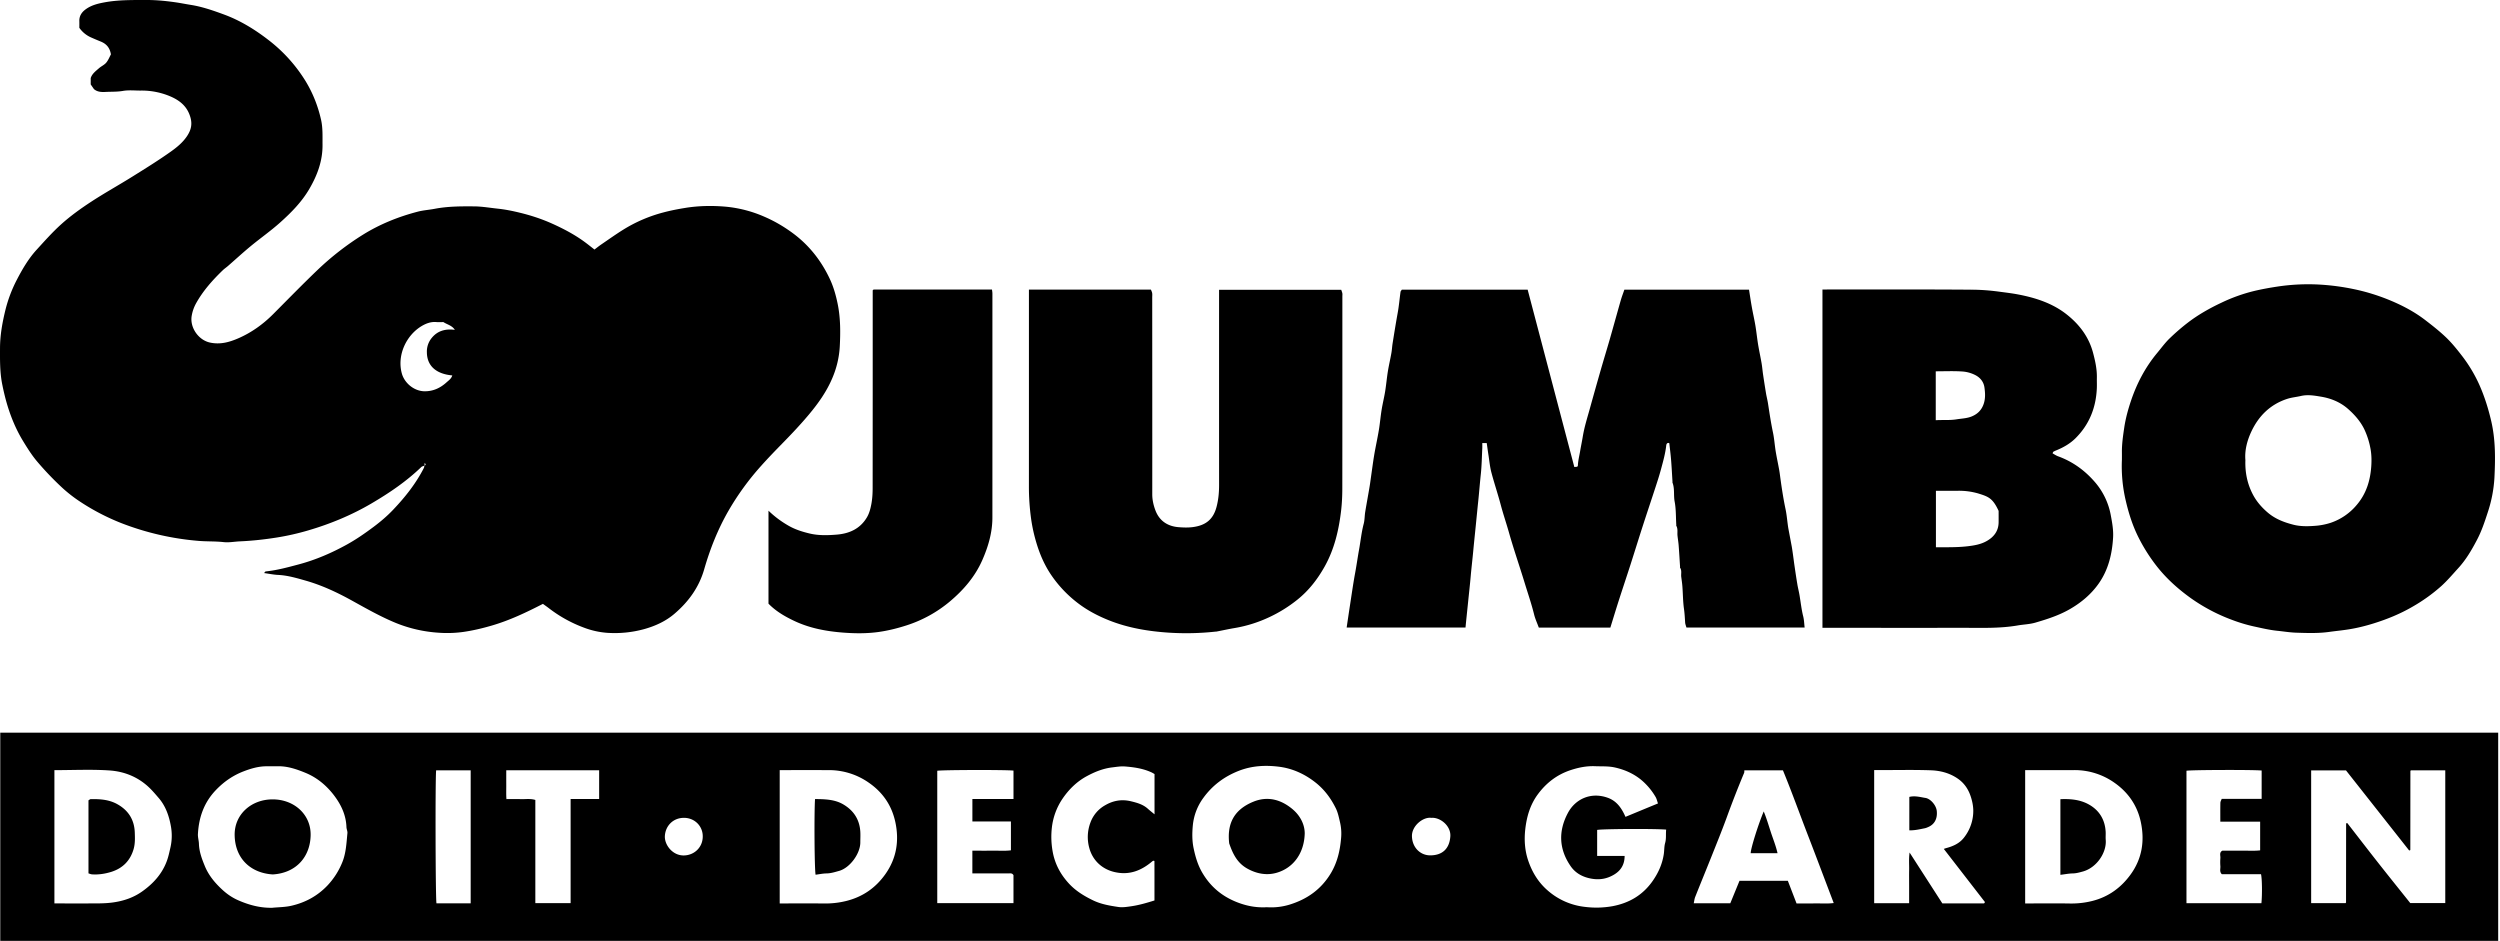
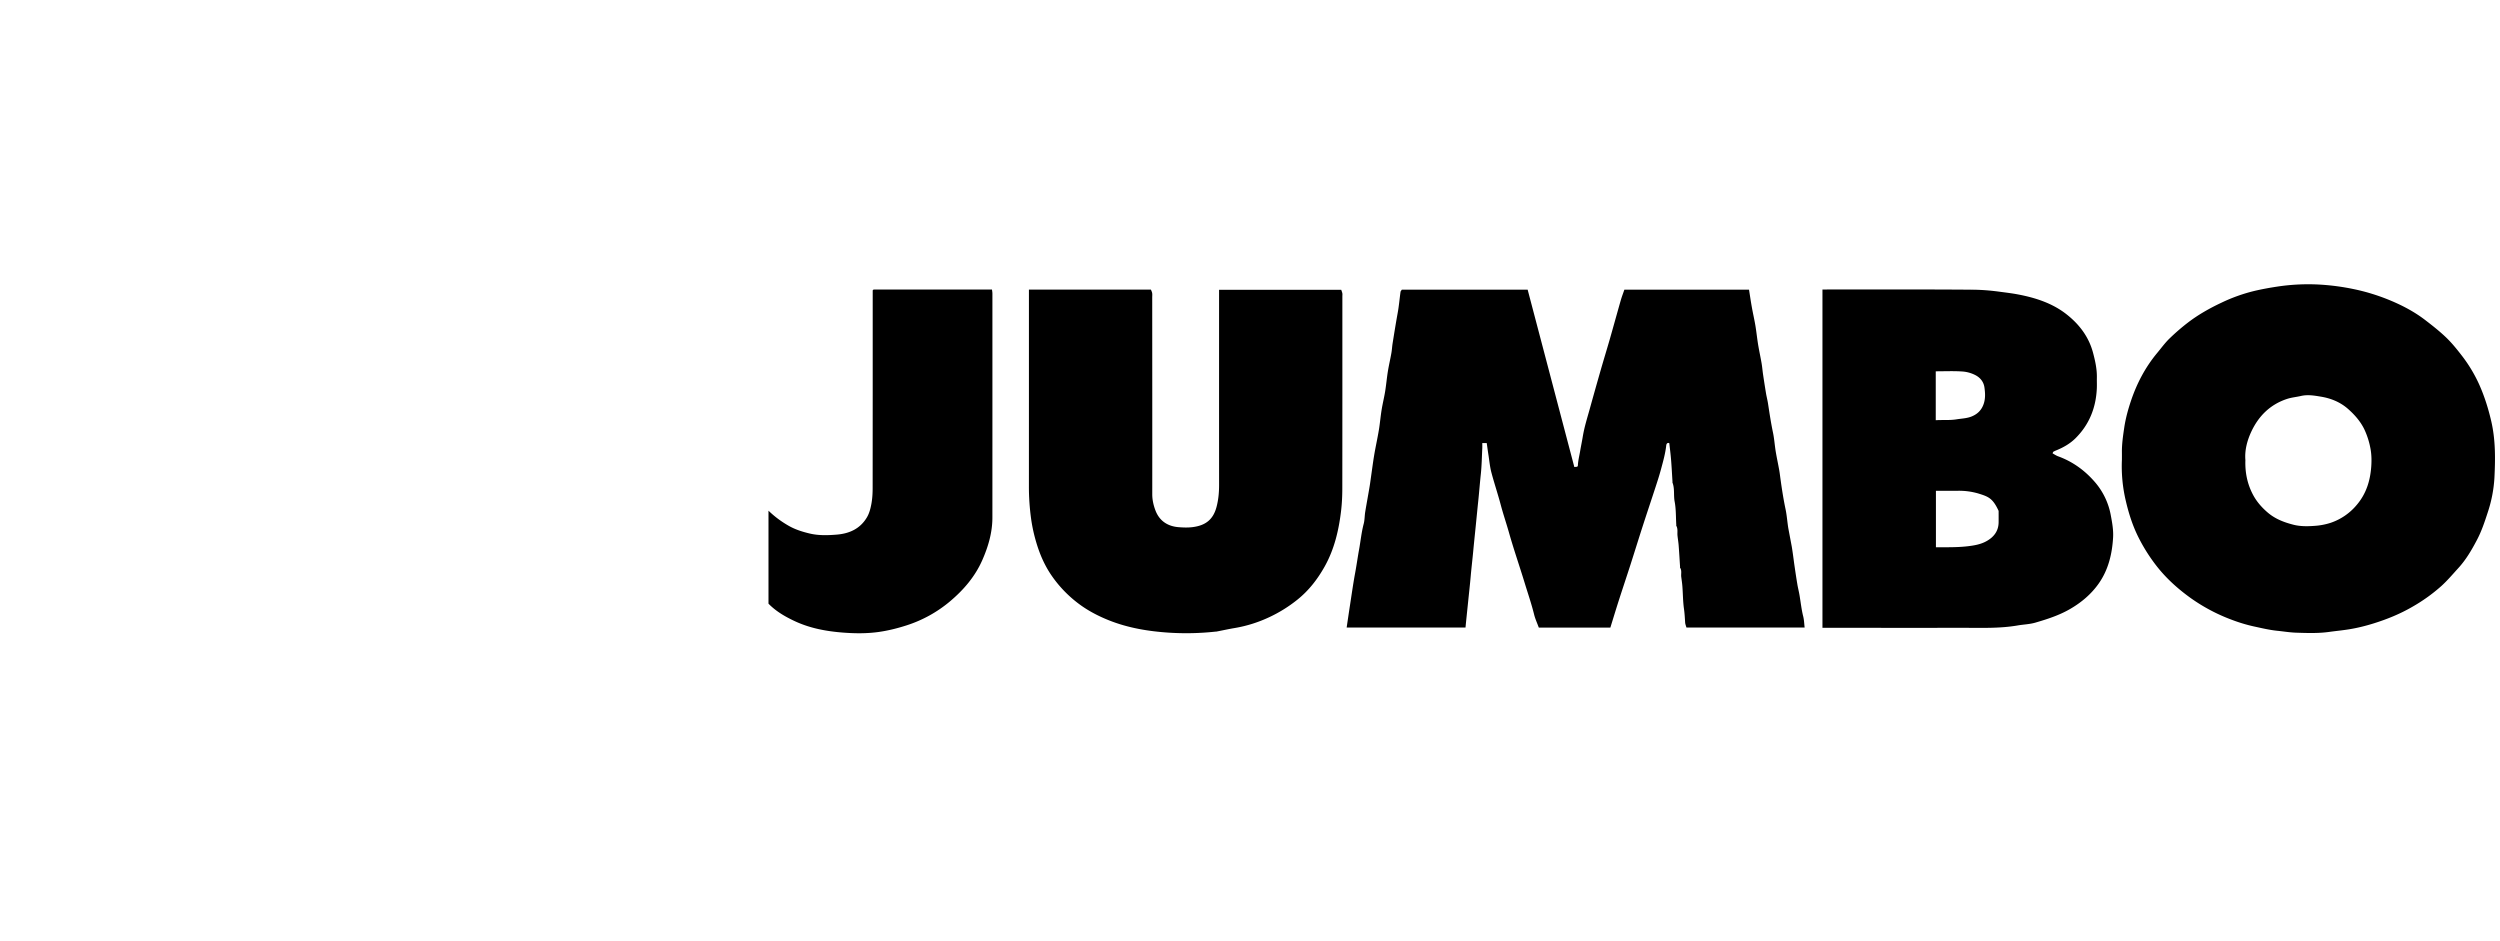
<svg xmlns="http://www.w3.org/2000/svg" width="170" height="64" viewBox="0 0 170 64">
  <g fill="none" fill-rule="evenodd">
-     <path d="M169.877 49.822v14.156H.018V49.822h169.859zM18.872 52.105c-.27.006-.542-.004-.813.003-.52.012-1.011.158-1.491.342-.73.28-1.353.712-1.896 1.283-.802.84-1.152 1.85-1.213 2.98-.012.22.061.442.068.664.017.539.2 1.027.402 1.517.263.64.692 1.149 1.192 1.61.322.298.68.541 1.078.715.734.322 1.496.526 2.312.51.434-.043.878-.04 1.299-.137.941-.215 1.764-.655 2.444-1.365a5.037 5.037 0 001.015-1.575c.264-.635.289-1.325.356-2 .013-.133-.062-.27-.066-.407-.028-.843-.384-1.568-.882-2.208-.505-.648-1.14-1.173-1.913-1.488-.604-.247-1.223-.46-1.892-.444zm89.588-.003c-.567-.022-1.11.086-1.646.262-.923.303-1.651.857-2.231 1.635-.534.716-.768 1.535-.865 2.394-.079.7-.035 1.416.187 2.088.26.783.668 1.48 1.308 2.045a4.606 4.606 0 002.588 1.145 6.199 6.199 0 001.863-.053c1.143-.218 2.06-.767 2.722-1.72.383-.55.654-1.15.753-1.828.036-.25.023-.512.09-.747.088-.311.036-.609.07-.91-.84-.07-4.422-.047-4.693.023v1.767h1.868c0 .578-.25.989-.711 1.266-.479.288-.98.382-1.556.278-.597-.108-1.076-.376-1.4-.844-.802-1.157-.85-2.39-.187-3.628.504-.943 1.564-1.44 2.71-1.026.61.22.944.707 1.203 1.297.724-.3 1.449-.6 2.21-.913-.059-.163-.088-.316-.163-.441a4.393 4.393 0 00-1.012-1.189c-.516-.412-1.108-.67-1.757-.815-.45-.1-.9-.068-1.35-.086zm-24.237.32c-.985.39-1.782.989-2.398 1.838a3.758 3.758 0 00-.71 1.838c-.052.528-.06 1.067.055 1.604.125.587.288 1.14.6 1.666.606 1.024 1.474 1.69 2.586 2.07.576.197 1.165.29 1.79.253a4.282 4.282 0 001.524-.17c1.205-.368 2.166-1.037 2.827-2.14.442-.74.623-1.535.696-2.368a3.394 3.394 0 00-.07-1.092c-.077-.323-.139-.651-.284-.949-.336-.684-.775-1.28-1.388-1.764-.742-.585-1.58-.96-2.489-1.072-.915-.113-1.841-.069-2.74.287zm-8.573-.242c-.636.073-1.21.309-1.754.603-.672.364-1.211.893-1.645 1.53a4.371 4.371 0 00-.724 1.966 5.565 5.565 0 00.05 1.603c.148.857.533 1.572 1.109 2.198.46.501 1.032.848 1.642 1.144.546.264 1.132.363 1.717.45.284.043.582-.005.879-.048.552-.08 1.075-.237 1.58-.394v-1.789l-.002-.882c0-.01-.017-.019-.035-.037-.033.013-.077.018-.106.042-.736.626-1.544.959-2.539.74-.871-.19-1.505-.786-1.74-1.608a2.781 2.781 0 01.07-1.77 2.21 2.21 0 01.986-1.164c.54-.318 1.122-.432 1.764-.278.429.103.83.216 1.161.518.134.121.279.232.445.37v-2.738c-.064-.036-.133-.08-.206-.115-.576-.264-1.193-.354-1.816-.402-.278-.021-.557.029-.836.061zm45.59.203h-2.623c-.006.07.003.13-.018.177a67.543 67.543 0 00-1.202 3.083c-.334.905-.698 1.8-1.055 2.696-.353.884-.716 1.764-1.067 2.65-.053.131-.066.278-.1.431h2.486l.625-1.526h3.287l.592 1.54c.423 0 .837.005 1.25-.002.42-.007.843.03 1.278-.025-.584-1.534-1.15-3.044-1.73-4.547-.581-1.501-1.123-3.018-1.723-4.477zm19.801-.016h-3.33v9.067h.218c.94 0 1.882-.012 2.823.004a5.805 5.805 0 001.539-.177c1.091-.277 1.95-.907 2.6-1.809.772-1.07.956-2.277.685-3.55-.238-1.124-.854-2.018-1.794-2.676a4.679 4.679 0 00-2.74-.859zm-87.377 0h-.644v9.067c1.044 0 2.043-.007 3.042.003.494.005.975-.048 1.456-.165 1.135-.276 2.024-.891 2.694-1.84.755-1.073.94-2.259.674-3.516-.241-1.137-.851-2.039-1.82-2.702a4.708 4.708 0 00-2.705-.846c-.9-.003-1.798-.001-2.697-.001zM3.7 52.37v9.063c1.004 0 1.987.004 2.969-.002.336-.003.67-.017 1.008-.064.733-.101 1.406-.331 2.002-.756.744-.53 1.342-1.183 1.666-2.062.112-.303.173-.61.245-.92a3.61 3.61 0 00.033-1.434c-.122-.691-.35-1.37-.826-1.925-.184-.214-.367-.43-.565-.63-.77-.777-1.74-1.181-2.797-1.25-1.233-.082-2.476-.02-3.735-.02zm124.07-.004h-.326v9.05h2.377v-1.162c0-.37-.006-.741.001-1.112.007-.37-.03-.743.03-1.17l2.227 3.458 2.828-.001c.011 0 .025-.014.034-.024.009-.01.012-.022.034-.067l-2.797-3.613c.084-.029.122-.043.16-.054.468-.123.908-.32 1.207-.706a2.926 2.926 0 00.637-1.9 2.877 2.877 0 00-.08-.577c-.147-.625-.419-1.16-.978-1.545-.565-.388-1.195-.542-1.845-.564-1.169-.04-2.34-.012-3.51-.013zm-95.764.016h-2.349c-.064.727-.043 8.727.023 9.043h2.326v-9.043zm116.674.029v9.006h5.097c.059-.591.046-1.653-.027-1.97h-2.664c-.175-.172-.088-.367-.1-.542a3.524 3.524 0 010-.556c.014-.17-.093-.38.135-.503.421 0 .849.005 1.276-.001.435-.007.873.029 1.293-.021v-1.952h-2.708c0-.458-.005-.87.004-1.282.002-.087.057-.172.09-.268h2.716v-1.927c-.672-.059-4.808-.043-5.112.016zm17.599-.027h-2.345c-.015.03-.027.041-.027.053l-.005 5.344c0 .013-.01.028-.019.038-.005.005-.019.003-.064.008l-4.291-5.44h-2.369v9.028h2.342c.017-.03.03-.041.03-.053l.005-5.344c0-.012.011-.027.02-.036.007-.006.02-.005.06-.013.705.907 1.413 1.829 2.133 2.743.72.915 1.451 1.822 2.15 2.698h2.38v-9.026zm-102.545.029v8.999h5.183v-1.901c-.09-.15-.212-.12-.323-.12h-2.473v-1.545c.455 0 .894.006 1.333-.001.435-.007.872.031 1.289-.023v-1.96h-2.62v-1.528h2.795v-1.933c-.546-.062-4.897-.049-5.184.012zm-22.992-.033h-6.316c0 .338-.002.662 0 .987.003.322-.013.646.012.972.351 0 .665-.008.977.002.319.011.645-.049.988.055v7.016h2.399V54.33h1.94v-1.948zm101.276 2.311c.723.395 1.119 1.032 1.167 1.866.01.184-.01.37.005.554.07.865-.614 1.89-1.55 2.15-.228.063-.45.128-.693.132-.263.004-.525.057-.84.096v-5.144c.674-.03 1.328.028 1.911.346zm-86.595-.354c.688.005 1.35.022 1.934.37.678.404 1.08.997 1.142 1.804.02.26.003.516.003.774 0 .763-.71 1.733-1.446 1.937-.284.078-.555.167-.855.171-.248.004-.496.057-.74.088-.077-.359-.102-4.19-.038-5.144zm-47.464.337c.763.417 1.174 1.06 1.206 1.927.013.377.03.755-.078 1.133-.228.793-.743 1.307-1.509 1.55-.422.133-.87.204-1.323.173-.077-.005-.153-.042-.238-.067v-4.967c.058-.032.105-.08.153-.082.619-.01 1.23.027 1.79.333zm10.594-.316c1.464.007 2.587 1.038 2.571 2.415-.016 1.452-.948 2.59-2.576 2.689-1.493-.094-2.565-1.069-2.591-2.672-.023-1.418 1.144-2.44 2.596-2.432zm69.363.687c.53.452.807 1.059.806 1.631-.036 1.32-.748 2.334-1.905 2.672-.695.203-1.385.059-1.997-.282-.696-.387-.993-1.02-1.233-1.713-.147-1.272.26-2.274 1.65-2.839.985-.4 1.898-.134 2.679.53zm-41.411.569c-.74 0-1.264.556-1.294 1.25-.024.59.524 1.318 1.29 1.307.703-.01 1.271-.539 1.286-1.258.025-.704-.522-1.299-1.282-1.3zm49.508 1.251c.019.78.582 1.307 1.257 1.3.844-.007 1.296-.482 1.353-1.287.052-.73-.706-1.319-1.292-1.263-.546-.083-1.334.533-1.318 1.25zm23.921-1.687c.195.474.329.939.48 1.4.151.464.34.917.459 1.44h-1.825c0-.324.522-1.98.886-2.84zm10.993-.92c.359.058.734.507.774.887.058.564-.187.915-.551 1.08-.088.04-.178.08-.271.098-.338.067-.674.151-1.045.139V54.19c.38-.094.738.012 1.093.069zM30.15 21.902c-.148 0-.32.011-.489-.002-.366-.03-.696.097-.992.274-1.031.616-1.685 1.966-1.346 3.215.18.667.838 1.202 1.527 1.217.587.012 1.086-.217 1.512-.604.148-.133.33-.252.393-.474-1.118-.101-1.722-.665-1.727-1.578a1.45 1.45 0 01.327-.967c.406-.5.939-.633 1.576-.554-.204-.306-.517-.355-.781-.527m-1.287 9.759c-.073.032-.163.047-.217.099-1.016.98-2.172 1.761-3.385 2.474-1.358.797-2.8 1.392-4.304 1.834-.701.206-1.418.37-2.146.485-.834.132-1.665.223-2.508.26-.363.017-.732.091-1.093.051-.565-.063-1.131-.036-1.694-.083a18.68 18.68 0 01-5.288-1.218 15.148 15.148 0 01-2.762-1.437 9.651 9.651 0 01-1.353-1.07 20.796 20.796 0 01-1.583-1.668c-.359-.424-.66-.901-.95-1.377-.53-.866-.904-1.802-1.173-2.78a16.842 16.842 0 01-.246-1.05c-.174-.838-.163-1.68-.16-2.527.005-.87.159-1.722.364-2.562.175-.712.435-1.4.771-2.05.379-.731.795-1.447 1.354-2.059.537-.587 1.067-1.185 1.655-1.717.654-.59 1.372-1.103 2.114-1.586.9-.585 1.838-1.104 2.746-1.672.886-.553 1.776-1.104 2.626-1.709.407-.29.805-.616 1.093-1.052.261-.397.361-.783.226-1.26-.2-.71-.667-1.12-1.313-1.409a4.96 4.96 0 00-2.073-.419c-.4.002-.808-.045-1.196.022-.397.069-.788.05-1.181.07-.285.015-.567.007-.8-.194l-.219-.317v-.43c.092-.293.337-.473.558-.667.157-.138.365-.226.496-.381.146-.175.231-.401.321-.565-.078-.469-.325-.727-.704-.877a19.06 19.06 0 01-.61-.258 1.92 1.92 0 01-.834-.67c0-.134.004-.29 0-.446-.013-.353.153-.608.427-.81.38-.279.815-.389 1.273-.474.967-.18 1.94-.16 2.914-.162.648 0 1.289.066 1.93.157.346.05.686.12 1.028.174.785.124 1.528.384 2.265.655 1.092.402 2.079 1.006 2.995 1.712a10.387 10.387 0 012.547 2.81c.5.817.85 1.708 1.06 2.646.124.556.093 1.124.098 1.69.01 1.09-.35 2.064-.894 2.997-.52.895-1.236 1.616-1.993 2.294-.637.57-1.343 1.063-2.003 1.609-.523.432-1.022.892-1.534 1.338-.116.102-.246.187-.357.294-.702.677-1.349 1.402-1.823 2.258a2.67 2.67 0 00-.295.857c-.126.793.467 1.63 1.233 1.8.704.158 1.333-.023 1.941-.287.893-.388 1.679-.952 2.369-1.644.987-.99 1.963-1.992 2.972-2.96a19.056 19.056 0 013.154-2.454c1.147-.71 2.394-1.21 3.699-1.551.375-.099.769-.122 1.151-.195.893-.172 1.796-.174 2.7-.166.534.005 1.059.098 1.587.154.516.054 1.018.156 1.517.278.75.183 1.484.422 2.193.742.763.344 1.498.73 2.175 1.221.227.165.445.342.7.54.145-.11.294-.23.453-.34.507-.345 1.006-.703 1.528-1.026a9.928 9.928 0 012.7-1.156c.497-.132 1-.23 1.502-.311.898-.145 1.814-.16 2.717-.084a8.487 8.487 0 012.604.664c.722.307 1.393.7 2.017 1.165 1.09.813 1.907 1.86 2.483 3.088.253.539.413 1.108.533 1.695.198.967.194 1.94.143 2.912a6.352 6.352 0 01-.505 2.132c-.383.908-.943 1.701-1.573 2.456-.61.73-1.264 1.417-1.93 2.095-.456.466-.909.938-1.344 1.425a18.133 18.133 0 00-2.216 3.05c-.722 1.256-1.252 2.592-1.649 3.973-.356 1.24-1.07 2.212-2.02 3.026-.594.51-1.307.836-2.065 1.047a7.564 7.564 0 01-2.504.253 5.63 5.63 0 01-1.617-.364 9.054 9.054 0 01-2.36-1.313c-.132-.102-.27-.196-.403-.293-1.13.582-2.266 1.123-3.48 1.476-.639.186-1.281.34-1.945.434a7.953 7.953 0 01-1.694.05 9.3 9.3 0 01-2.864-.655c-1.044-.427-2.018-.984-3.002-1.528-1.005-.556-2.05-1.046-3.157-1.36-.61-.174-1.227-.356-1.873-.386-.304-.014-.606-.08-.946-.126.048-.05.078-.108.114-.111.762-.078 1.497-.28 2.234-.476 1.158-.308 2.249-.78 3.29-1.356.633-.349 1.232-.767 1.812-1.2.474-.354.93-.743 1.336-1.172.812-.855 1.543-1.776 2.082-2.835.024-.047.024-.106.035-.16.1-.026.107-.076.019-.183l-.016.186" fill="currentColor" />
    <path d="M67.455 19.686c.01.09.029.183.029.276 0 5.077.001 10.153-.001 15.229 0 1.017-.28 1.972-.686 2.896-.493 1.121-1.274 2.028-2.194 2.803a8.721 8.721 0 01-2.976 1.641c-.608.195-1.22.348-1.856.44-.81.115-1.62.108-2.42.047-1.147-.087-2.279-.293-3.34-.795-.651-.308-1.258-.663-1.754-1.174v-6.322c.425.412.875.741 1.365 1.022.45.259.935.41 1.433.529.614.147 1.244.126 1.861.074.837-.072 1.565-.39 2.026-1.159.168-.28.247-.59.306-.897.072-.37.092-.754.092-1.132l.004-6.481v-6.941c.02-.019.03-.03.04-.038.011-.007.024-.017.036-.017l8.035-.001zm10.807.007c.025.066.07.149.085.237.016.097.004.199.004.299.002 4.462.007 8.924.003 13.387 0 .385.088.755.218 1.098.268.703.825 1.075 1.573 1.134.312.025.632.036.941-.002.905-.111 1.413-.528 1.637-1.37.13-.488.175-.99.175-1.497-.003-4.262-.001-8.525-.001-12.788v-.486h8.305c.02.062.058.147.076.235.014.069.003.142.003.213 0 4.349.002 8.697-.004 13.045 0 .521-.024 1.046-.086 1.563-.157 1.313-.46 2.592-1.11 3.756-.482.86-1.075 1.634-1.86 2.262a9.435 9.435 0 01-1.913 1.19 9.044 9.044 0 01-2.324.733c-.423.071-.843.163-1.264.245l-.043.001a18.457 18.457 0 01-3.19.073c-1.4-.091-2.787-.321-4.1-.848-.773-.31-1.51-.702-2.173-1.224a8.2 8.2 0 01-1.731-1.848c-.453-.667-.773-1.404-1.005-2.178-.16-.532-.28-1.067-.359-1.62a15.86 15.86 0 01-.153-2.228l.001-6.458v-6.924h8.295zm79.561-.336a15.72 15.72 0 012.192.295c.9.184 1.767.456 2.605.811.806.342 1.583.756 2.282 1.291.49.377.981.76 1.427 1.187.385.369.726.79 1.053 1.213a9.86 9.86 0 011.189 1.96c.364.805.628 1.643.83 2.509.3 1.284.285 2.58.22 3.874a9.1 9.1 0 01-.459 2.36c-.205.631-.414 1.26-.723 1.847-.357.68-.742 1.346-1.265 1.917-.382.419-.75.856-1.169 1.235a11.487 11.487 0 01-1.974 1.412c-.82.475-1.686.829-2.586 1.112-.555.175-1.116.316-1.692.41-.456.075-.914.116-1.37.18-.751.105-1.502.077-2.25.052-.427-.014-.86-.087-1.289-.13-.53-.055-1.043-.179-1.558-.29-.51-.111-1.015-.265-1.504-.449a12.064 12.064 0 01-2.827-1.494c-.934-.673-1.767-1.436-2.456-2.365a11.783 11.783 0 01-1.112-1.812c-.38-.773-.638-1.587-.832-2.422a10.17 10.17 0 01-.265-2.801c0-.157.002-.314 0-.471-.008-.577.074-1.143.159-1.714.093-.622.257-1.22.454-1.808.4-1.194.98-2.297 1.79-3.27.27-.324.52-.67.82-.964.404-.393.833-.765 1.28-1.107.699-.533 1.463-.963 2.258-1.338a11.416 11.416 0 012.217-.797c.522-.124 1.06-.222 1.598-.303a14.025 14.025 0 012.957-.13zm-23.702.342c.598.005 1.203.051 1.804.132.442.06.887.11 1.325.195 1.18.227 2.319.596 3.273 1.346.864.678 1.518 1.53 1.806 2.624.147.555.27 1.11.258 1.69-.005.241.008.484-.003.726-.058 1.304-.508 2.446-1.437 3.377-.378.38-.84.641-1.336.842a1.346 1.346 0 00-.184.089c-.02.011-.025.047-.053.108.123.067.245.153.38.202.971.353 1.785.937 2.461 1.707a4.75 4.75 0 011.117 2.292c.096.512.19 1.021.157 1.542-.068 1.111-.323 2.173-.969 3.098-.514.735-1.189 1.302-1.97 1.752-.74.426-1.542.684-2.35.919-.385.112-.798.121-1.196.19-1.222.211-2.454.161-3.684.162-3.054.002-6.108 0-9.162 0h-.431V19.686h.305c3.296 0 6.593-.013 9.89.014zm-15.187 0c.062.391.119.788.19 1.182.075.422.173.84.244 1.264.071.425.113.856.183 1.282.069.424.163.843.236 1.266.045.261.065.526.104.789.063.426.13.852.2 1.277.04.231.101.46.136.692.1.659.2 1.316.337 1.97.088.42.115.855.185 1.281.07.424.163.843.238 1.266.041.233.066.469.1.703.092.66.196 1.317.334 1.97.088.422.115.856.185 1.282l.238 1.265c.073.44.124.883.188 1.324.06.413.122.826.191 1.237.042.245.105.487.146.732.081.479.13.962.25 1.435.06.24.065.492.097.759h-8.037c-.029-.107-.08-.224-.089-.343-.02-.308-.034-.614-.078-.922-.072-.5-.07-1.012-.108-1.518-.016-.222-.05-.443-.079-.664-.026-.207.053-.428-.079-.623-.013-.02 0-.056-.002-.084-.031-.478-.058-.957-.095-1.434-.017-.222-.056-.443-.079-.665-.023-.222.04-.453-.08-.665-.012-.021 0-.056-.003-.084-.031-.521-.013-1.052-.11-1.56-.083-.43.013-.873-.145-1.289-.01-.025-.001-.056-.003-.085-.031-.492-.056-.985-.096-1.477-.03-.375-.079-.749-.12-1.125-.138-.058-.198.059-.207.14-.06.554-.211 1.088-.355 1.622-.107.399-.234.793-.362 1.186-.294.904-.598 1.805-.89 2.71-.28.865-.547 1.734-.825 2.6-.262.813-.534 1.623-.795 2.436-.198.616-.385 1.235-.575 1.848h-4.864c-.11-.303-.246-.593-.321-.897-.179-.724-.422-1.428-.64-2.14-.349-1.146-.745-2.28-1.07-3.432-.177-.624-.387-1.237-.554-1.864-.197-.745-.445-1.478-.642-2.224-.099-.374-.133-.766-.193-1.15-.043-.274-.08-.55-.122-.841h-.302c0 .127.005.238 0 .348-.03.593-.038 1.188-.101 1.776-.064.6-.11 1.2-.172 1.799-.06.57-.114 1.142-.172 1.713-.057.571-.118 1.141-.171 1.713-.053.571-.122 1.14-.172 1.713-.05.571-.115 1.142-.173 1.713-.06.583-.122 1.166-.18 1.768h-8.082c.078-.522.153-1.04.233-1.555.113-.728.214-1.458.349-2.182.096-.52.168-1.043.262-1.561.107-.586.162-1.18.316-1.759.067-.254.059-.527.1-.79.07-.438.152-.874.227-1.311.038-.219.077-.438.109-.657l.174-1.242c.03-.207.06-.413.094-.62.097-.586.229-1.168.327-1.755.075-.454.113-.914.186-1.368.068-.424.173-.84.242-1.264.073-.454.112-.914.186-1.368.068-.423.17-.841.242-1.264.035-.206.044-.414.077-.622.111-.7.224-1.399.35-2.096.085-.466.124-.94.189-1.41.007-.05.055-.095.09-.152h8.555l3.174 12.06.202-.02c.017-.036.038-.06.04-.085.013-.335.1-.659.155-.987.055-.33.125-.655.178-.982.104-.63.295-1.236.466-1.848.247-.89.497-1.779.752-2.667.205-.715.424-1.427.63-2.142.25-.875.49-1.752.741-2.627.068-.236.158-.465.239-.702h8.476zm14.184 13.674c-.493.004-.987 0-1.475 0v3.843h.268c.635-.005 1.27.004 1.904-.072.446-.053.88-.128 1.271-.348.493-.276.812-.68.82-1.275.003-.27 0-.54 0-.78-.393-.855-.686-.97-1.381-1.184a4.682 4.682 0 00-1.407-.184zm23.337-6.445c-.306.071-.63.098-.934.198-1.146.376-1.936 1.162-2.434 2.23-.29.62-.456 1.287-.4 1.936-.029.86.136 1.628.515 2.347.251.474.597.869 1.005 1.217.51.436 1.112.663 1.748.826.473.12.957.111 1.434.077a4.51 4.51 0 001.1-.209 3.952 3.952 0 001.764-1.21c.646-.754.92-1.64.991-2.6.033-.448.023-.9-.074-1.348a5.312 5.312 0 00-.403-1.213c-.264-.537-.656-.98-1.104-1.375-.527-.463-1.163-.719-1.834-.83-.443-.073-.898-.157-1.374-.046zm-24.824-1.679v3.325c.494-.03.952.016 1.418-.06.343-.055.692-.061 1.02-.193.395-.16.67-.424.816-.839.133-.377.109-.761.058-1.13-.051-.376-.276-.678-.652-.861a2.285 2.285 0 00-.834-.228c-.603-.043-1.212-.014-1.826-.014z" fill="currentColor" />
  </g>
</svg>